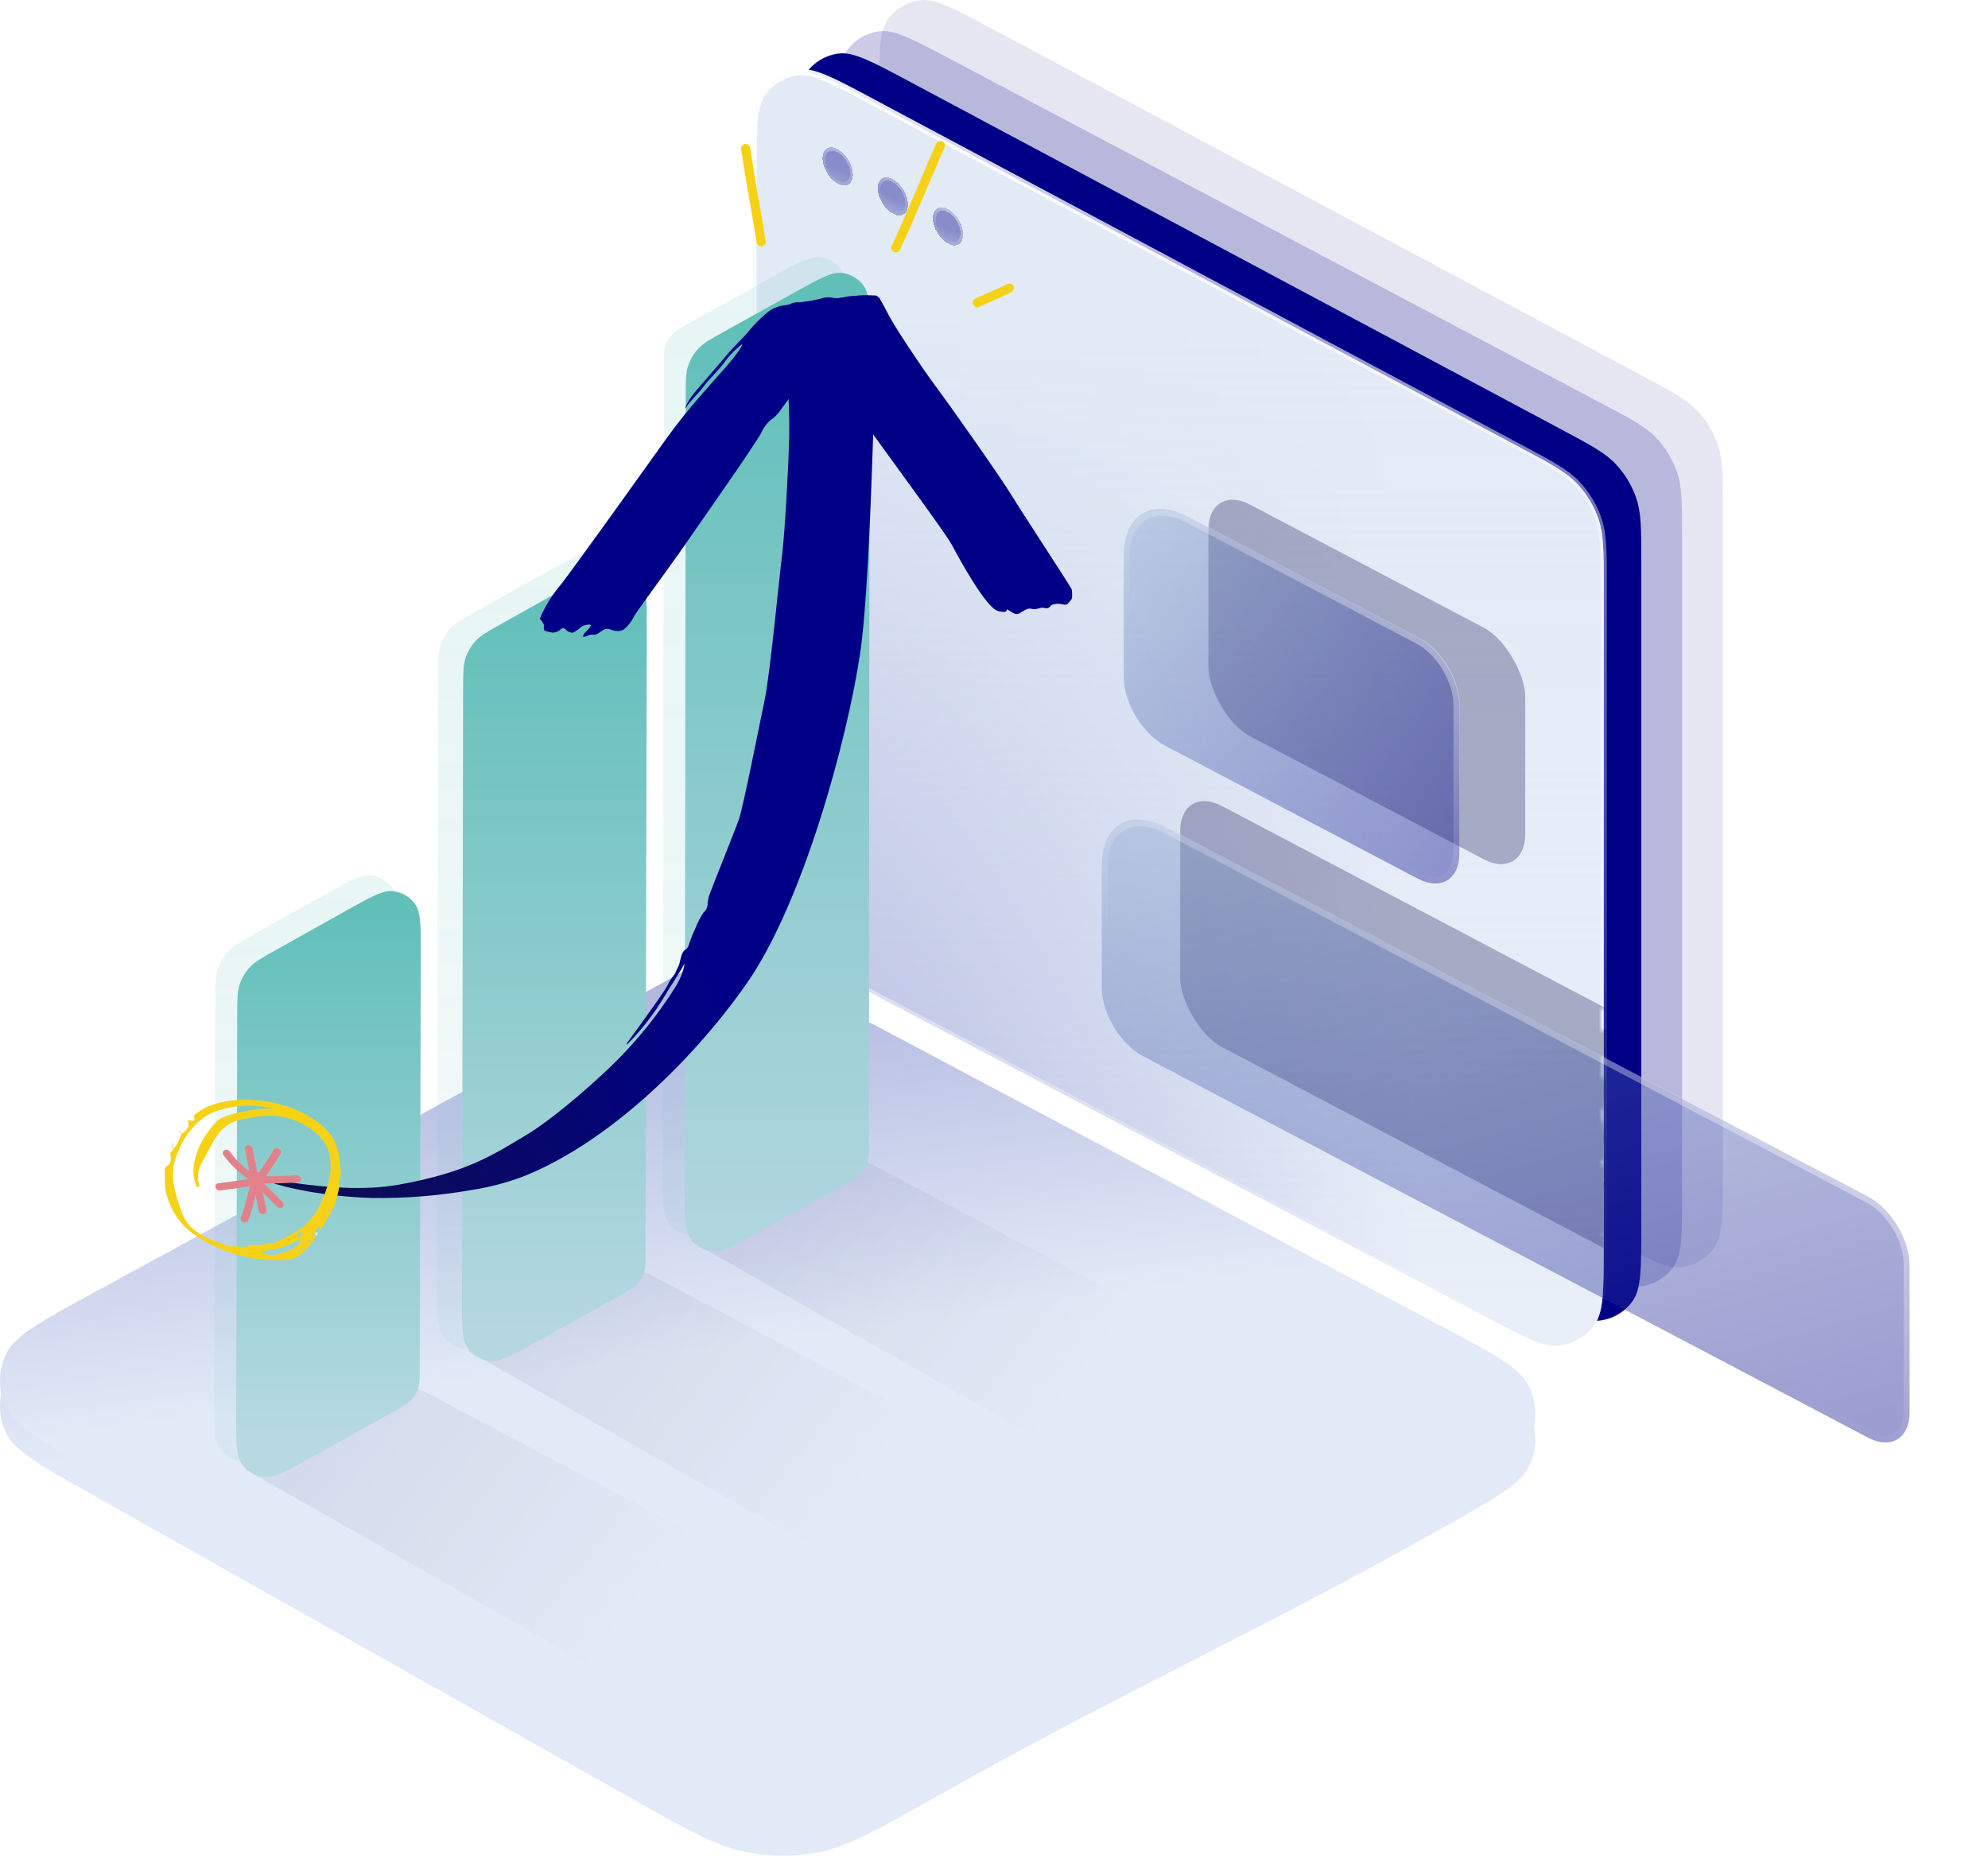
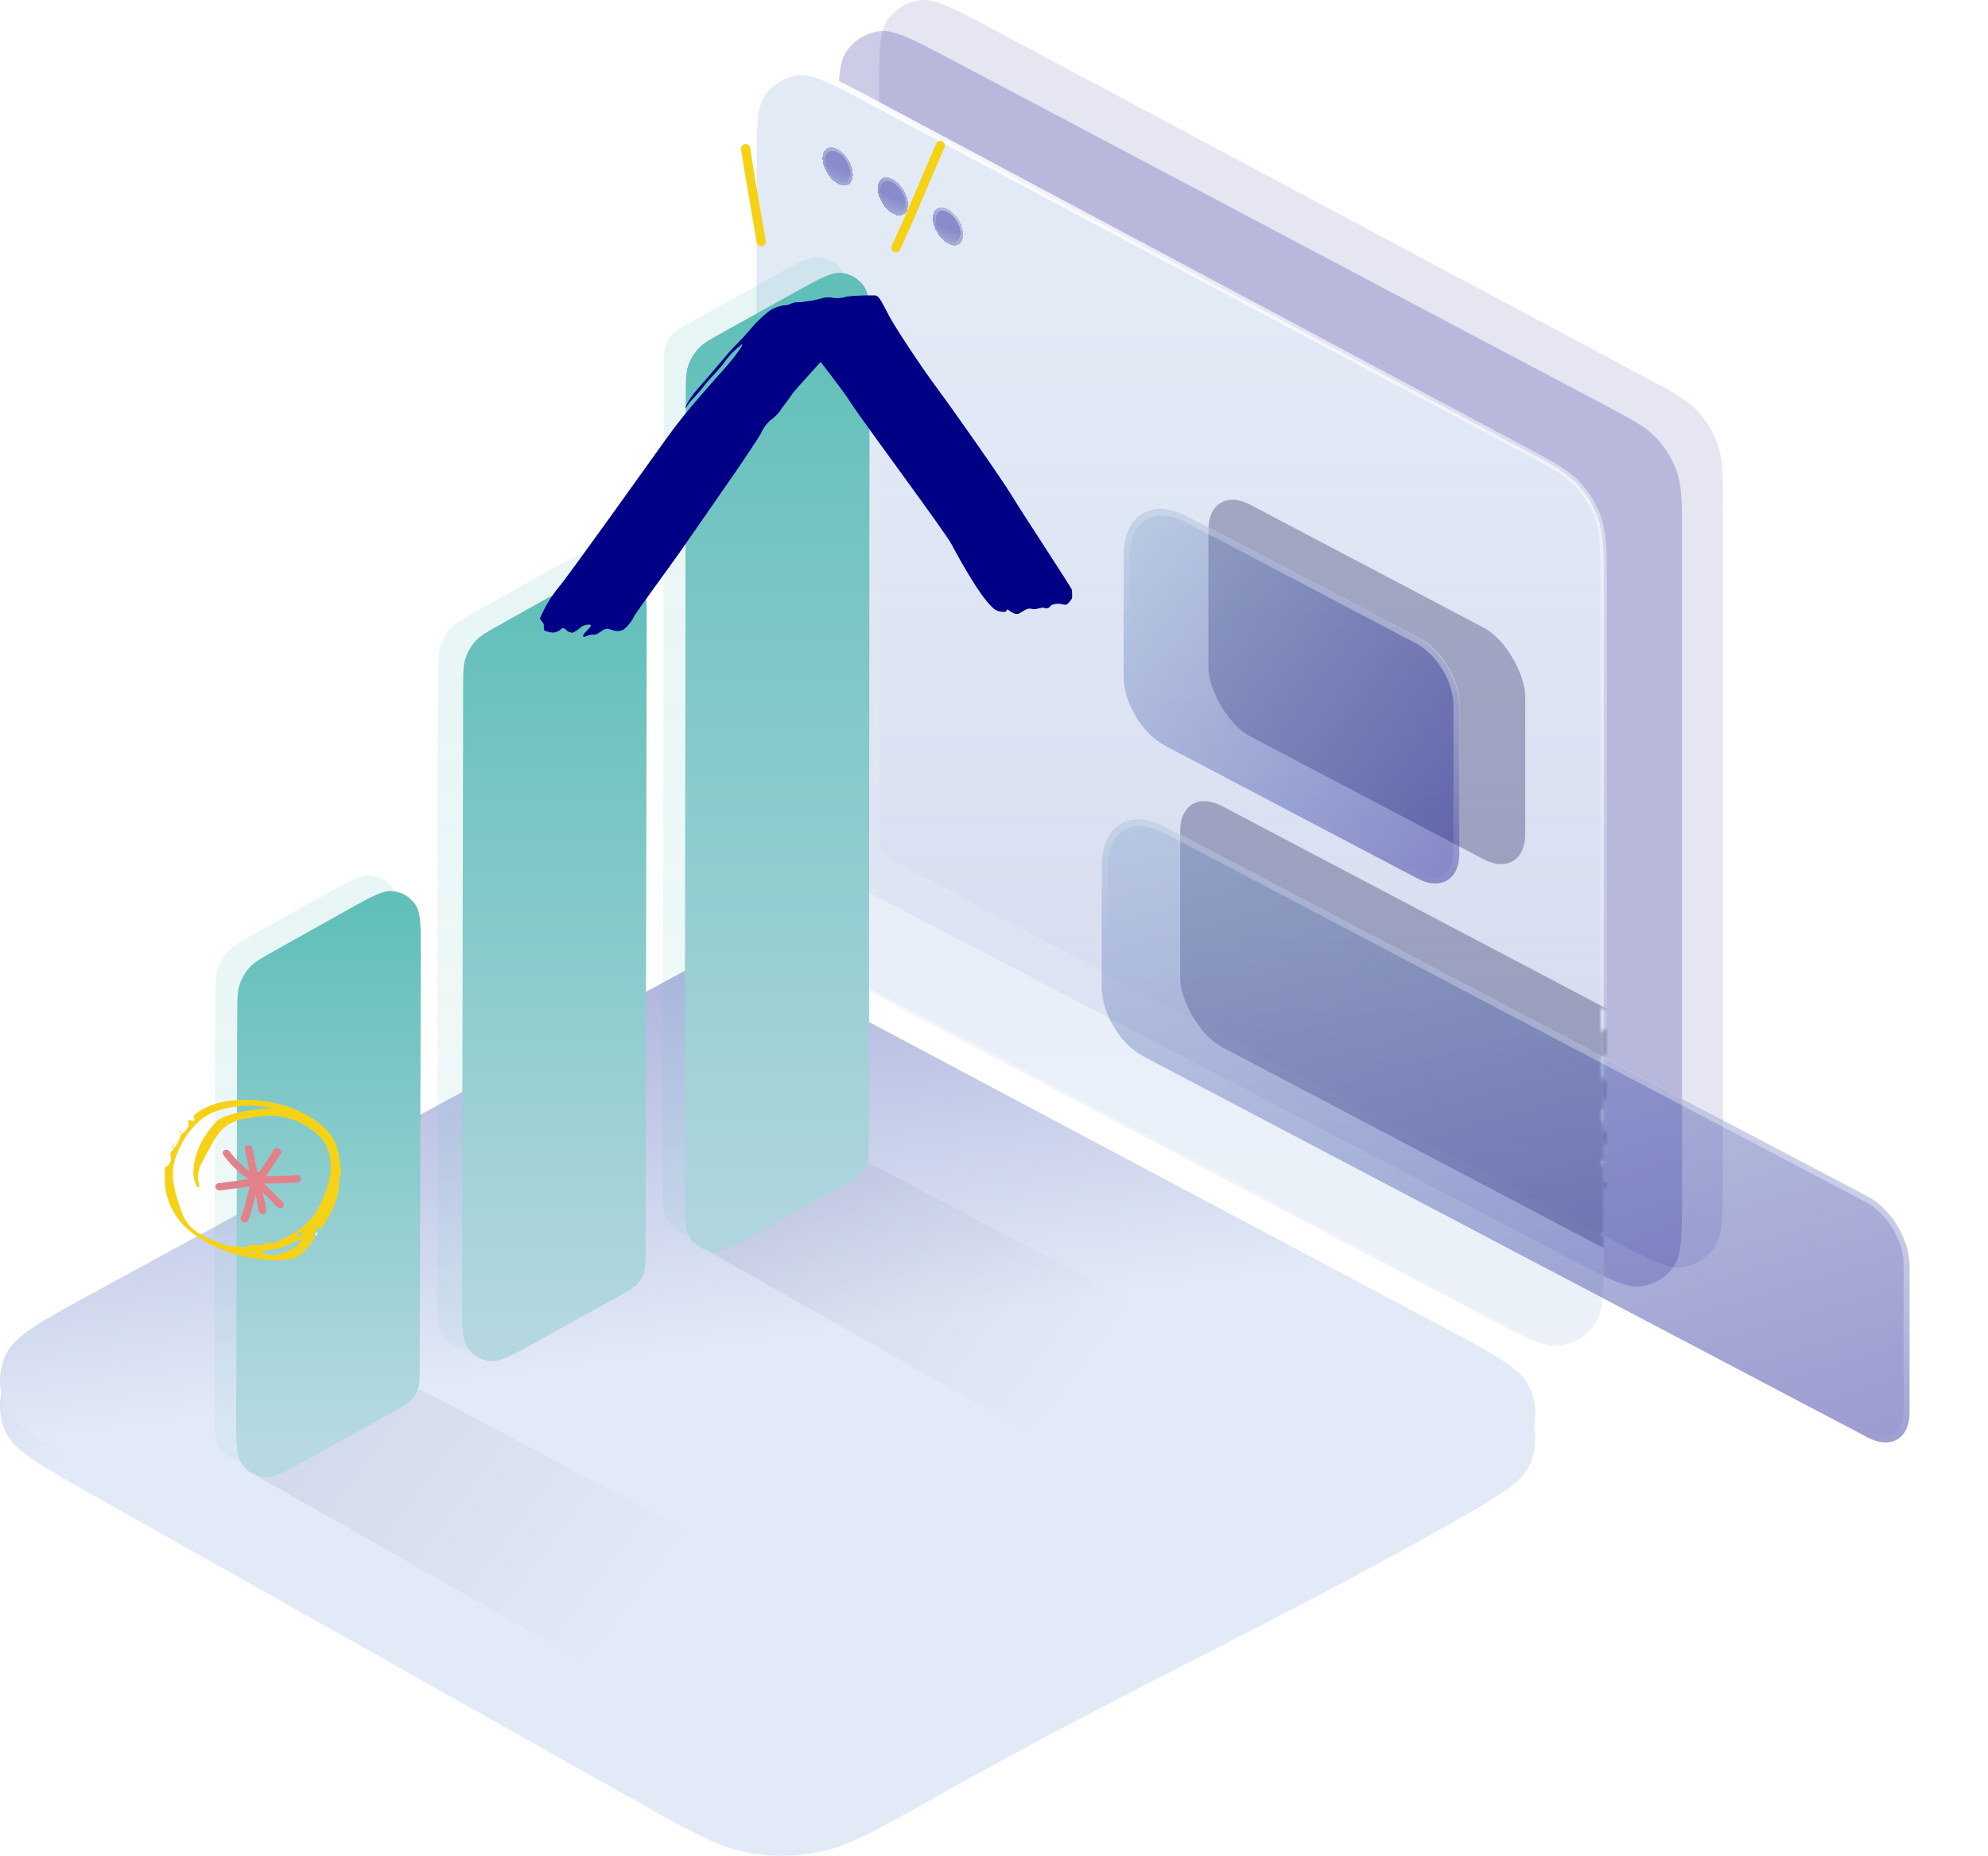
<svg xmlns="http://www.w3.org/2000/svg" fill="none" viewBox="40.78 128.06 633.74 591.61">
  <path opacity="0.1" d="M590 502.208C590 515.342 590 521.909 587.236 525.807C584.823 529.209 581.102 531.454 576.967 532C572.229 532.627 566.421 529.563 554.804 523.436L329.536 404.623C326.433 402.986 324.882 402.168 323.75 400.977C322.75 399.924 321.99 398.665 321.526 397.288C321 395.732 321 393.978 321 390.47V158.013C321 144.816 321 138.217 323.777 134.313C326.201 130.906 329.937 128.665 334.084 128.131C338.836 127.519 344.657 130.626 356.3 136.839L564.6 248.008C573.835 252.937 578.453 255.401 581.82 258.969C584.797 262.125 587.055 265.889 588.438 270.002C590 274.652 590 279.887 590 290.355V502.208Z" fill="#000087" />
  <path opacity="0.2" d="M577 508.383C577 521.467 577 528.008 574.246 531.902C571.842 535.301 568.133 537.547 564.007 538.104C559.281 538.743 553.483 535.713 541.886 529.655L316.591 411.948C313.469 410.316 311.908 409.501 310.769 408.309C309.762 407.254 308.997 405.992 308.529 404.611C308 403.05 308 401.289 308 397.766V167.835C308 154.689 308 148.116 310.767 144.217C313.182 140.813 316.906 138.57 321.043 138.025C325.784 137.401 331.595 140.474 343.217 146.618L551.434 256.694C560.727 261.607 565.374 264.063 568.763 267.635C571.76 270.794 574.034 274.568 575.426 278.695C577 283.36 577 288.616 577 299.129V508.383Z" fill="#000087" />
-   <path d="M564 519.208C564 532.342 564 538.909 561.236 542.807C558.823 546.209 555.102 548.454 550.967 549C546.229 549.627 540.421 546.563 528.804 540.436L303.536 421.623C300.433 419.986 298.882 419.168 297.75 417.977C296.75 416.924 295.99 415.665 295.526 414.288C295 412.732 295 410.978 295 407.47V175.013C295 161.816 295 155.217 297.777 151.313C300.201 147.906 303.937 145.665 308.084 145.131C312.836 144.519 318.657 147.626 330.3 153.839L538.6 265.008C547.835 269.937 552.453 272.401 555.82 275.969C558.797 279.125 561.055 282.889 562.438 287.002C564 291.652 564 296.887 564 307.355V519.208Z" fill="#000087" />
-   <path d="M549.051 550.385C550.588 548.218 551.299 545.387 551.65 541.562C551.999 537.746 551.999 532.784 551.999 526.264V526.208V314.355V314.121C551.999 303.875 552 298.489 550.385 293.684C548.957 289.434 546.623 285.544 543.546 282.283C540.067 278.596 535.316 276.06 526.277 271.236L526.07 271.126L317.77 159.957L317.721 159.931C311.941 156.846 307.543 154.499 303.996 153.004C300.442 151.506 297.598 150.799 294.956 151.139C290.532 151.709 286.547 154.099 283.962 157.733C282.417 159.904 281.703 162.746 281.351 166.587C280.999 170.42 280.999 175.405 280.999 181.957V182.013V414.47L280.999 414.68C280.999 417.988 280.999 419.895 281.577 421.608C282.089 423.123 282.924 424.507 284.025 425.666C285.27 426.977 286.958 427.867 289.883 429.409L290.069 429.507L515.336 548.321L515.387 548.348C521.153 551.389 525.542 553.703 529.08 555.174C532.627 556.649 535.463 557.34 538.097 556.992C542.508 556.408 546.477 554.015 549.051 550.385Z" fill="url(#paint0_linear_3766_43793)" />
  <path d="M549.051 550.385C550.588 548.218 551.299 545.387 551.65 541.562C551.999 537.746 551.999 532.784 551.999 526.264V526.208V314.355V314.121C551.999 303.875 552 298.489 550.385 293.684C548.957 289.434 546.623 285.544 543.546 282.283C540.067 278.596 535.316 276.06 526.277 271.236L526.07 271.126L317.77 159.957L317.721 159.931C311.941 156.846 307.543 154.499 303.996 153.004C300.442 151.506 297.598 150.799 294.956 151.139C290.532 151.709 286.547 154.099 283.962 157.733C282.417 159.904 281.703 162.746 281.351 166.587C280.999 170.42 280.999 175.405 280.999 181.957V182.013V414.47L280.999 414.68C280.999 417.988 280.999 419.895 281.577 421.608C282.089 423.123 282.924 424.507 284.025 425.666C285.27 426.977 286.958 427.867 289.883 429.409L290.069 429.507L515.336 548.321L515.387 548.348C521.153 551.389 525.542 553.703 529.08 555.174C532.627 556.649 535.463 557.34 538.097 556.992C542.508 556.408 546.477 554.015 549.051 550.385Z" fill="url(#paint1_linear_3766_43793)" />
  <path d="M549.051 550.385C550.588 548.218 551.299 545.387 551.65 541.562C551.999 537.746 551.999 532.784 551.999 526.264V526.208V314.355V314.121C551.999 303.875 552 298.489 550.385 293.684C548.957 289.434 546.623 285.544 543.546 282.283C540.067 278.596 535.316 276.06 526.277 271.236L526.07 271.126L317.77 159.957L317.721 159.931C311.941 156.846 307.543 154.499 303.996 153.004C300.442 151.506 297.598 150.799 294.956 151.139C290.532 151.709 286.547 154.099 283.962 157.733C282.417 159.904 281.703 162.746 281.351 166.587C280.999 170.42 280.999 175.405 280.999 181.957V182.013V414.47L280.999 414.68C280.999 417.988 280.999 419.895 281.577 421.608C282.089 423.123 282.924 424.507 284.025 425.666C285.27 426.977 286.958 427.867 289.883 429.409L290.069 429.507L515.336 548.321L515.387 548.348C521.153 551.389 525.542 553.703 529.08 555.174C532.627 556.649 535.463 557.34 538.097 556.992C542.508 556.408 546.477 554.015 549.051 550.385Z" stroke="url(#paint2_linear_3766_43793)" stroke-width="2" stroke-linejoin="round" />
  <mask id="mask0_3766_43793" style="mask-type:alpha" maskUnits="userSpaceOnUse" x="280" y="150" width="273" height="409">
    <path d="M550.999 529.219C550.995 531.422 550.985 533.418 550.951 535.23L551.95 535.249C551.907 537.535 551.826 539.546 551.672 541.321L550.675 541.235C550.469 543.612 550.132 545.539 549.58 547.131L550.525 547.458C550.145 548.552 549.664 549.521 549.051 550.385C548.411 551.288 547.685 552.114 546.887 552.855L546.206 552.122C544.694 553.526 542.908 554.603 540.961 555.286L541.292 556.229C540.264 556.59 539.195 556.847 538.098 556.992C537.048 557.131 535.966 557.104 534.822 556.929L534.973 555.941C533.307 555.686 531.446 555.086 529.246 554.16L528.858 555.081C527.216 554.389 525.399 553.523 523.357 552.495L523.807 551.602C522.188 550.787 520.417 549.865 518.467 548.84L518.002 549.725C517.555 549.49 517.097 549.249 516.631 549.003C516.261 548.808 515.884 548.609 515.502 548.408C515.502 548.408 515.501 548.408 515.501 548.407C515.447 548.379 515.392 548.35 515.337 548.321L511.817 546.464L512.284 545.58L505.244 541.867L504.778 542.751L497.738 539.038L498.204 538.154L491.165 534.441L490.698 535.326L483.659 531.613L484.125 530.728L477.086 527.015L476.619 527.9L469.579 524.187L470.046 523.302L463.006 519.589L462.54 520.474L455.5 516.761L455.967 515.876L448.927 512.163L448.461 513.048L441.421 509.335L441.888 508.451L434.848 504.738L434.381 505.622L427.342 501.909L427.808 501.025L420.769 497.312L420.302 498.196L413.263 494.483L413.729 493.599L406.689 489.886L406.223 490.77L399.183 487.058L399.65 486.173L392.61 482.46L392.144 483.345L385.104 479.632L385.571 478.747L378.531 475.034L378.064 475.919L371.025 472.206L371.491 471.321L364.452 467.608L363.985 468.493L356.946 464.78L357.412 463.895L350.372 460.183L349.906 461.067L342.866 457.354L343.333 456.47L336.293 452.757L335.827 453.641L328.787 449.928L329.254 449.044L322.214 445.331L321.747 446.215L314.708 442.502L315.174 441.618L308.135 437.905L307.668 438.79L300.629 435.077L301.095 434.192L294.056 430.479L293.589 431.364L290.069 429.507L290.066 429.506C289.515 429.215 289.01 428.948 288.546 428.701L289.018 427.819C287.752 427.142 286.81 426.61 286.058 426.084L285.485 426.903C284.931 426.516 284.455 426.119 284.025 425.666C283.751 425.377 283.492 425.073 283.252 424.757L284.047 424.151C283.608 423.575 283.233 422.953 282.928 422.296L282.021 422.717C281.854 422.356 281.706 421.986 281.578 421.608C281.378 421.017 281.249 420.411 281.164 419.74L282.157 419.615C282.042 418.705 282.011 417.623 282.003 416.188L281.003 416.194C281 415.668 281 415.096 281 414.472V414.47V410.596L282 410.596V402.848L281 402.848V395.099L282 395.099V387.35L281 387.35V379.602L282 379.602V371.853L281 371.853V364.105L282 364.105V356.356L281 356.356V348.607L282 348.607V340.859L281 340.859V333.11L282 333.11V325.362L281 325.362V317.613L282 317.613V309.864L281 309.864V302.116L282 302.116V294.367L281 294.367V286.619L282 286.619V278.87L281 278.87V271.121L282 271.121V263.373L281 263.373V255.624L282 255.624V247.876L281 247.876V240.127L282 240.127V232.379L281 232.379V224.63L282 224.63V216.881L281 216.881V209.133L282 209.133V201.384L281 201.384V193.636L282 193.636V185.887L281 185.887V182.013V182.012C281 180.964 281 179.956 281.001 178.987L282.001 178.989C282.005 176.776 282.015 174.772 282.05 172.951L281.05 172.932C281.093 170.637 281.175 168.617 281.329 166.835L282.325 166.921C282.533 164.532 282.871 162.598 283.425 161L282.481 160.672C282.862 159.573 283.346 158.6 283.962 157.733C284.605 156.83 285.335 156.003 286.136 155.261L286.815 155.996C288.333 154.592 290.127 153.516 292.08 152.838L291.752 151.893C292.783 151.535 293.856 151.281 294.956 151.139C296.011 151.003 297.097 151.034 298.247 151.216L298.091 152.203C299.761 152.467 301.628 153.079 303.833 154.021L304.225 153.101C305.871 153.804 307.691 154.683 309.737 155.726L309.283 156.617C310.905 157.443 312.678 158.378 314.632 159.417L315.101 158.534C315.956 158.989 316.846 159.463 317.771 159.957L321.243 161.81L320.772 162.692L327.715 166.398L328.186 165.516L335.129 169.221L334.658 170.103L341.602 173.809L342.073 172.927L349.016 176.633L348.545 177.515L355.488 181.22L355.959 180.338L362.903 184.044L362.432 184.926L369.375 188.632L369.846 187.749L376.789 191.455L376.318 192.337L383.262 196.043L383.733 195.161L390.676 198.866L390.205 199.748L397.148 203.454L397.619 202.572L404.563 206.277L404.092 207.16L411.035 210.865L411.506 209.983L418.449 213.689L417.978 214.571L424.922 218.277L425.393 217.394L432.336 221.1L431.865 221.982L438.808 225.688L439.279 224.806L446.223 228.511L445.752 229.393L452.695 233.099L453.166 232.217L460.109 235.922L459.638 236.805L466.582 240.51L467.053 239.628L473.996 243.334L473.525 244.216L480.468 247.922L480.939 247.039L487.883 250.745L487.412 251.627L494.355 255.333L494.826 254.451L501.769 258.156L501.299 259.038L508.242 262.744L508.713 261.862L515.656 265.567L515.185 266.45L522.129 270.155L522.599 269.273L526.071 271.126C527.717 272.004 529.219 272.806 530.595 273.55L530.119 274.43C533.887 276.468 536.692 278.069 538.929 279.65L539.506 278.833C541.067 279.936 542.375 281.041 543.547 282.283C544.315 283.097 545.037 283.95 545.71 284.838L544.913 285.442C546.219 287.166 547.335 289.027 548.241 290.991L549.149 290.572C549.616 291.584 550.029 292.623 550.385 293.684C550.929 295.302 551.288 296.977 551.526 298.873L550.534 298.997C550.876 301.715 550.967 304.944 550.991 309.228L551.991 309.222C552 310.786 552 312.489 552 314.355V318.429L551 318.429V326.577L552 326.577V334.725L551 334.725V342.873L552 342.873V351.022L551 351.022V359.17L552 359.17V367.318L551 367.318V375.466L552 375.466V383.614L551 383.614V391.763L552 391.763V399.911L551 399.911V408.059L552 408.059V416.207L551 416.207V424.355L552 424.355V432.504L551 432.504V440.652L552 440.652V448.8L551 448.8V456.948L552 456.948V465.096L551 465.096V473.245L552 473.245V481.393L551 481.393V489.541L552 489.541V497.689L551 497.689V505.837L552 505.837V513.986L551 513.986V522.134L552 522.134V526.208V526.752C552 527.602 552 528.425 551.999 529.22L550.999 529.219Z" fill="url(#paint3_linear_3766_43793)" />
    <path d="M550.999 529.219C550.995 531.422 550.985 533.418 550.951 535.23L551.95 535.249C551.907 537.535 551.826 539.546 551.672 541.321L550.675 541.235C550.469 543.612 550.132 545.539 549.58 547.131L550.525 547.458C550.145 548.552 549.664 549.521 549.051 550.385C548.411 551.288 547.685 552.114 546.887 552.855L546.206 552.122C544.694 553.526 542.908 554.603 540.961 555.286L541.292 556.229C540.264 556.59 539.195 556.847 538.098 556.992C537.048 557.131 535.966 557.104 534.822 556.929L534.973 555.941C533.307 555.686 531.446 555.086 529.246 554.16L528.858 555.081C527.216 554.389 525.399 553.523 523.357 552.495L523.807 551.602C522.188 550.787 520.417 549.865 518.467 548.84L518.002 549.725C517.555 549.49 517.097 549.249 516.631 549.003C516.261 548.808 515.884 548.609 515.502 548.408C515.502 548.408 515.501 548.408 515.501 548.407C515.447 548.379 515.392 548.35 515.337 548.321L511.817 546.464L512.284 545.58L505.244 541.867L504.778 542.751L497.738 539.038L498.204 538.154L491.165 534.441L490.698 535.326L483.659 531.613L484.125 530.728L477.086 527.015L476.619 527.9L469.579 524.187L470.046 523.302L463.006 519.589L462.54 520.474L455.5 516.761L455.967 515.876L448.927 512.163L448.461 513.048L441.421 509.335L441.888 508.451L434.848 504.738L434.381 505.622L427.342 501.909L427.808 501.025L420.769 497.312L420.302 498.196L413.263 494.483L413.729 493.599L406.689 489.886L406.223 490.77L399.183 487.058L399.65 486.173L392.61 482.46L392.144 483.345L385.104 479.632L385.571 478.747L378.531 475.034L378.064 475.919L371.025 472.206L371.491 471.321L364.452 467.608L363.985 468.493L356.946 464.78L357.412 463.895L350.372 460.183L349.906 461.067L342.866 457.354L343.333 456.47L336.293 452.757L335.827 453.641L328.787 449.928L329.254 449.044L322.214 445.331L321.747 446.215L314.708 442.502L315.174 441.618L308.135 437.905L307.668 438.79L300.629 435.077L301.095 434.192L294.056 430.479L293.589 431.364L290.069 429.507L290.066 429.506C289.515 429.215 289.01 428.948 288.546 428.701L289.018 427.819C287.752 427.142 286.81 426.61 286.058 426.084L285.485 426.903C284.931 426.516 284.455 426.119 284.025 425.666C283.751 425.377 283.492 425.073 283.252 424.757L284.047 424.151C283.608 423.575 283.233 422.953 282.928 422.296L282.021 422.717C281.854 422.356 281.706 421.986 281.578 421.608C281.378 421.017 281.249 420.411 281.164 419.74L282.157 419.615C282.042 418.705 282.011 417.623 282.003 416.188L281.003 416.194C281 415.668 281 415.096 281 414.472V414.47V410.596L282 410.596V402.848L281 402.848V395.099L282 395.099V387.35L281 387.35V379.602L282 379.602V371.853L281 371.853V364.105L282 364.105V356.356L281 356.356V348.607L282 348.607V340.859L281 340.859V333.11L282 333.11V325.362L281 325.362V317.613L282 317.613V309.864L281 309.864V302.116L282 302.116V294.367L281 294.367V286.619L282 286.619V278.87L281 278.87V271.121L282 271.121V263.373L281 263.373V255.624L282 255.624V247.876L281 247.876V240.127L282 240.127V232.379L281 232.379V224.63L282 224.63V216.881L281 216.881V209.133L282 209.133V201.384L281 201.384V193.636L282 193.636V185.887L281 185.887V182.013V182.012C281 180.964 281 179.956 281.001 178.987L282.001 178.989C282.005 176.776 282.015 174.772 282.05 172.951L281.05 172.932C281.093 170.637 281.175 168.617 281.329 166.835L282.325 166.921C282.533 164.532 282.871 162.598 283.425 161L282.481 160.672C282.862 159.573 283.346 158.6 283.962 157.733C284.605 156.83 285.335 156.003 286.136 155.261L286.815 155.996C288.333 154.592 290.127 153.516 292.08 152.838L291.752 151.893C292.783 151.535 293.856 151.281 294.956 151.139C296.011 151.003 297.097 151.034 298.247 151.216L298.091 152.203C299.761 152.467 301.628 153.079 303.833 154.021L304.225 153.101C305.871 153.804 307.691 154.683 309.737 155.726L309.283 156.617C310.905 157.443 312.678 158.378 314.632 159.417L315.101 158.534C315.956 158.989 316.846 159.463 317.771 159.957L321.243 161.81L320.772 162.692L327.715 166.398L328.186 165.516L335.129 169.221L334.658 170.103L341.602 173.809L342.073 172.927L349.016 176.633L348.545 177.515L355.488 181.22L355.959 180.338L362.903 184.044L362.432 184.926L369.375 188.632L369.846 187.749L376.789 191.455L376.318 192.337L383.262 196.043L383.733 195.161L390.676 198.866L390.205 199.748L397.148 203.454L397.619 202.572L404.563 206.277L404.092 207.16L411.035 210.865L411.506 209.983L418.449 213.689L417.978 214.571L424.922 218.277L425.393 217.394L432.336 221.1L431.865 221.982L438.808 225.688L439.279 224.806L446.223 228.511L445.752 229.393L452.695 233.099L453.166 232.217L460.109 235.922L459.638 236.805L466.582 240.51L467.053 239.628L473.996 243.334L473.525 244.216L480.468 247.922L480.939 247.039L487.883 250.745L487.412 251.627L494.355 255.333L494.826 254.451L501.769 258.156L501.299 259.038L508.242 262.744L508.713 261.862L515.656 265.567L515.185 266.45L522.129 270.155L522.599 269.273L526.071 271.126C527.717 272.004 529.219 272.806 530.595 273.55L530.119 274.43C533.887 276.468 536.692 278.069 538.929 279.65L539.506 278.833C541.067 279.936 542.375 281.041 543.547 282.283C544.315 283.097 545.037 283.95 545.71 284.838L544.913 285.442C546.219 287.166 547.335 289.027 548.241 290.991L549.149 290.572C549.616 291.584 550.029 292.623 550.385 293.684C550.929 295.302 551.288 296.977 551.526 298.873L550.534 298.997C550.876 301.715 550.967 304.944 550.991 309.228L551.991 309.222C552 310.786 552 312.489 552 314.355V318.429L551 318.429V326.577L552 326.577V334.725L551 334.725V342.873L552 342.873V351.022L551 351.022V359.17L552 359.17V367.318L551 367.318V375.466L552 375.466V383.614L551 383.614V391.763L552 391.763V399.911L551 399.911V408.059L552 408.059V416.207L551 416.207V424.355L552 424.355V432.504L551 432.504V440.652L552 440.652V448.8L551 448.8V456.948L552 456.948V465.096L551 465.096V473.245L552 473.245V481.393L551 481.393V489.541L552 489.541V497.689L551 497.689V505.837L552 505.837V513.986L551 513.986V522.134L552 522.134V526.208V526.752C552 527.602 552 528.425 551.999 529.22L550.999 529.219Z" fill="url(#paint4_linear_3766_43793)" />
    <path d="M550.999 529.219C550.995 531.422 550.985 533.418 550.951 535.23L551.95 535.249C551.907 537.535 551.826 539.546 551.672 541.321L550.675 541.235C550.469 543.612 550.132 545.539 549.58 547.131L550.525 547.458C550.145 548.552 549.664 549.521 549.051 550.385C548.411 551.288 547.685 552.114 546.887 552.855L546.206 552.122C544.694 553.526 542.908 554.603 540.961 555.286L541.292 556.229C540.264 556.59 539.195 556.847 538.098 556.992C537.048 557.131 535.966 557.104 534.822 556.929L534.973 555.941C533.307 555.686 531.446 555.086 529.246 554.16L528.858 555.081C527.216 554.389 525.399 553.523 523.357 552.495L523.807 551.602C522.188 550.787 520.417 549.865 518.467 548.84L518.002 549.725C517.555 549.49 517.097 549.249 516.631 549.003C516.261 548.808 515.884 548.609 515.502 548.408C515.502 548.408 515.501 548.408 515.501 548.407C515.447 548.379 515.392 548.35 515.337 548.321L511.817 546.464L512.284 545.58L505.244 541.867L504.778 542.751L497.738 539.038L498.204 538.154L491.165 534.441L490.698 535.326L483.659 531.613L484.125 530.728L477.086 527.015L476.619 527.9L469.579 524.187L470.046 523.302L463.006 519.589L462.54 520.474L455.5 516.761L455.967 515.876L448.927 512.163L448.461 513.048L441.421 509.335L441.888 508.451L434.848 504.738L434.381 505.622L427.342 501.909L427.808 501.025L420.769 497.312L420.302 498.196L413.263 494.483L413.729 493.599L406.689 489.886L406.223 490.77L399.183 487.058L399.65 486.173L392.61 482.46L392.144 483.345L385.104 479.632L385.571 478.747L378.531 475.034L378.064 475.919L371.025 472.206L371.491 471.321L364.452 467.608L363.985 468.493L356.946 464.78L357.412 463.895L350.372 460.183L349.906 461.067L342.866 457.354L343.333 456.47L336.293 452.757L335.827 453.641L328.787 449.928L329.254 449.044L322.214 445.331L321.747 446.215L314.708 442.502L315.174 441.618L308.135 437.905L307.668 438.79L300.629 435.077L301.095 434.192L294.056 430.479L293.589 431.364L290.069 429.507L290.066 429.506C289.515 429.215 289.01 428.948 288.546 428.701L289.018 427.819C287.752 427.142 286.81 426.61 286.058 426.084L285.485 426.903C284.931 426.516 284.455 426.119 284.025 425.666C283.751 425.377 283.492 425.073 283.252 424.757L284.047 424.151C283.608 423.575 283.233 422.953 282.928 422.296L282.021 422.717C281.854 422.356 281.706 421.986 281.578 421.608C281.378 421.017 281.249 420.411 281.164 419.74L282.157 419.615C282.042 418.705 282.011 417.623 282.003 416.188L281.003 416.194C281 415.668 281 415.096 281 414.472V414.47V410.596L282 410.596V402.848L281 402.848V395.099L282 395.099V387.35L281 387.35V379.602L282 379.602V371.853L281 371.853V364.105L282 364.105V356.356L281 356.356V348.607L282 348.607V340.859L281 340.859V333.11L282 333.11V325.362L281 325.362V317.613L282 317.613V309.864L281 309.864V302.116L282 302.116V294.367L281 294.367V286.619L282 286.619V278.87L281 278.87V271.121L282 271.121V263.373L281 263.373V255.624L282 255.624V247.876L281 247.876V240.127L282 240.127V232.379L281 232.379V224.63L282 224.63V216.881L281 216.881V209.133L282 209.133V201.384L281 201.384V193.636L282 193.636V185.887L281 185.887V182.013V182.012C281 180.964 281 179.956 281.001 178.987L282.001 178.989C282.005 176.776 282.015 174.772 282.05 172.951L281.05 172.932C281.093 170.637 281.175 168.617 281.329 166.835L282.325 166.921C282.533 164.532 282.871 162.598 283.425 161L282.481 160.672C282.862 159.573 283.346 158.6 283.962 157.733C284.605 156.83 285.335 156.003 286.136 155.261L286.815 155.996C288.333 154.592 290.127 153.516 292.08 152.838L291.752 151.893C292.783 151.535 293.856 151.281 294.956 151.139C296.011 151.003 297.097 151.034 298.247 151.216L298.091 152.203C299.761 152.467 301.628 153.079 303.833 154.021L304.225 153.101C305.871 153.804 307.691 154.683 309.737 155.726L309.283 156.617C310.905 157.443 312.678 158.378 314.632 159.417L315.101 158.534C315.956 158.989 316.846 159.463 317.771 159.957L321.243 161.81L320.772 162.692L327.715 166.398L328.186 165.516L335.129 169.221L334.658 170.103L341.602 173.809L342.073 172.927L349.016 176.633L348.545 177.515L355.488 181.22L355.959 180.338L362.903 184.044L362.432 184.926L369.375 188.632L369.846 187.749L376.789 191.455L376.318 192.337L383.262 196.043L383.733 195.161L390.676 198.866L390.205 199.748L397.148 203.454L397.619 202.572L404.563 206.277L404.092 207.16L411.035 210.865L411.506 209.983L418.449 213.689L417.978 214.571L424.922 218.277L425.393 217.394L432.336 221.1L431.865 221.982L438.808 225.688L439.279 224.806L446.223 228.511L445.752 229.393L452.695 233.099L453.166 232.217L460.109 235.922L459.638 236.805L466.582 240.51L467.053 239.628L473.996 243.334L473.525 244.216L480.468 247.922L480.939 247.039L487.883 250.745L487.412 251.627L494.355 255.333L494.826 254.451L501.769 258.156L501.299 259.038L508.242 262.744L508.713 261.862L515.656 265.567L515.185 266.45L522.129 270.155L522.599 269.273L526.071 271.126C527.717 272.004 529.219 272.806 530.595 273.55L530.119 274.43C533.887 276.468 536.692 278.069 538.929 279.65L539.506 278.833C541.067 279.936 542.375 281.041 543.547 282.283C544.315 283.097 545.037 283.95 545.71 284.838L544.913 285.442C546.219 287.166 547.335 289.027 548.241 290.991L549.149 290.572C549.616 291.584 550.029 292.623 550.385 293.684C550.929 295.302 551.288 296.977 551.526 298.873L550.534 298.997C550.876 301.715 550.967 304.944 550.991 309.228L551.991 309.222C552 310.786 552 312.489 552 314.355V318.429L551 318.429V326.577L552 326.577V334.725L551 334.725V342.873L552 342.873V351.022L551 351.022V359.17L552 359.17V367.318L551 367.318V375.466L552 375.466V383.614L551 383.614V391.763L552 391.763V399.911L551 399.911V408.059L552 408.059V416.207L551 416.207V424.355L552 424.355V432.504L551 432.504V440.652L552 440.652V448.8L551 448.8V456.948L552 456.948V465.096L551 465.096V473.245L552 473.245V481.393L551 481.393V489.541L552 489.541V497.689L551 497.689V505.837L552 505.837V513.986L551 513.986V522.134L552 522.134V526.208V526.752C552 527.602 552 528.425 551.999 529.22L550.999 529.219Z" stroke="url(#paint5_linear_3766_43793)" stroke-width="2" stroke-linejoin="round" stroke-dasharray="8 8" />
  </mask>
  <g mask="url(#mask0_3766_43793)">
    <g opacity="0.3" filter="url(#filter0_f_3766_43793)">
      <rect width="290.985" height="76.833" rx="15" transform="matrix(0.885 0.466 0 1 417 378)" fill="#0F0F4D" />
    </g>
  </g>
  <g filter="url(#filter1_bi_3766_43793)">
    <path d="M390 402C390 389.297 399.113 383.795 410.355 389.709L634.243 507.502C641.574 511.36 647.518 521.202 647.518 529.487V576.32C647.518 584.604 641.574 588.193 634.243 584.335L403.275 462.817C395.943 458.96 390 449.117 390 440.833V402Z" fill="url(#paint6_linear_3766_43793)" fill-opacity="0.4" />
    <path d="M390.885 402.466C390.885 390.315 399.602 385.052 410.355 390.709L634.243 508.502C641.086 512.103 646.633 521.289 646.633 529.021V575.854C646.633 583.586 641.086 586.936 634.243 583.335L403.275 461.817C396.432 458.217 390.885 449.031 390.885 441.299V402.466Z" stroke="url(#paint7_linear_3766_43793)" stroke-width="2" stroke-linejoin="round" />
  </g>
  <g opacity="0.3" filter="url(#filter2_f_3766_43793)">
    <rect width="114.126" height="73.832" rx="15" transform="matrix(0.885 0.466 0 1 426 281.941)" fill="#0F0F4D" />
  </g>
  <g filter="url(#filter3_bi_3766_43793)">
    <path d="M397 303C397 290.297 406.113 284.794 417.355 290.709L490.725 329.311C498.057 333.168 504 343.011 504 351.295V398.128C504 406.412 498.057 410.001 490.725 406.144L410.275 363.817C402.943 359.959 397 350.117 397 341.833V303Z" fill="url(#paint8_linear_3766_43793)" fill-opacity="0.4" />
    <path d="M397.885 303.465C397.885 291.315 406.602 286.051 417.355 291.709L490.725 330.311C497.568 333.911 503.115 343.097 503.115 350.829V397.662C503.115 405.394 497.568 408.744 490.725 405.144L410.275 362.817C403.432 359.217 397.885 350.03 397.885 342.298V303.465Z" stroke="url(#paint9_linear_3766_43793)" stroke-width="2" stroke-linejoin="round" />
  </g>
  <g filter="url(#filter4_d_3766_43793)">
    <path d="M501.674 559.558C517.544 567.99 525.479 572.206 528.315 578.214C530.732 583.334 530.816 589.616 528.537 594.8C525.864 600.881 518.242 605.196 503 613.826C446.409 645.868 397.138 668.151 340.685 700.008C321.275 710.962 311.57 716.438 302.452 718.341C294.009 720.103 286.427 720.106 277.983 718.351C268.864 716.455 259.836 711.37 241.78 701.2L69.837 604.353C53.409 595.1 45.196 590.473 42.505 584.429C40.159 579.16 40.202 573.135 42.623 567.9C45.4 561.895 53.678 557.386 70.236 548.368L257.774 446.233C263.3 443.224 266.063 441.719 268.985 441.119C271.572 440.588 274.238 440.574 276.83 441.078C279.758 441.648 282.537 443.125 288.094 446.077L501.674 559.558Z" fill="url(#paint10_linear_3766_43793)" />
  </g>
  <g filter="url(#filter5_dd_3766_43793)">
    <path d="M501.673 551.558C517.544 559.99 525.479 564.206 528.314 570.214C530.731 575.334 530.815 581.616 528.537 586.8C525.863 592.881 518.242 597.196 503 605.826C446.408 637.868 397.137 660.151 340.684 692.008C321.274 702.962 311.569 708.438 302.451 710.341C294.009 712.103 286.426 712.106 277.982 710.351C268.863 708.455 259.835 703.37 241.779 693.2L69.836 596.353C53.409 587.1 45.195 582.473 42.504 576.429C40.158 571.16 40.201 565.135 42.622 559.9C45.399 553.895 53.678 549.386 70.236 540.368L257.773 438.233C263.299 435.224 266.062 433.719 268.984 433.119C271.571 432.588 274.238 432.574 276.83 433.078C279.758 433.648 282.536 435.125 288.093 438.077L501.673 551.558Z" fill="url(#paint11_linear_3766_43793)" />
  </g>
  <path opacity="0.15" d="M252.388 244.893C252.393 241.529 252.395 239.847 252.884 238.345C253.336 236.959 254.085 235.688 255.079 234.622C256.156 233.466 257.626 232.649 260.567 231.016L287.358 216.133C295.051 211.86 298.898 209.723 302.046 210.058C304.914 210.364 307.511 211.893 309.169 214.253C310.989 216.843 310.986 221.244 310.979 230.045L310.784 487.086C310.781 490.458 310.78 492.143 310.29 493.648C309.838 495.037 309.087 496.31 308.091 497.377C307.011 498.534 305.536 499.351 302.587 500.984L275.64 515.908C267.946 520.169 264.099 522.299 260.952 521.96C258.085 521.652 255.491 520.121 253.835 517.76C252.018 515.169 252.024 510.771 252.036 501.977L252.388 244.893Z" fill="url(#paint12_linear_3766_43793)" />
  <path opacity="0.5" d="M448.039 567.605C453.201 570.336 455.781 571.701 457.573 573.705C459.225 575.552 460.393 577.779 460.973 580.188C461.603 582.802 461.259 585.701 460.571 591.5L458.323 610.424C457.39 618.285 456.923 622.216 455 624.504C453.244 626.592 450.711 627.872 447.988 628.048C445.005 628.24 441.563 626.284 434.68 622.374L260.999 523.702L306.644 500.449C309.308 499.092 310.641 498.413 312.038 498.147C313.327 497.9 314.653 497.911 315.939 498.177C317.332 498.465 318.653 499.164 321.296 500.562L448.039 567.605Z" fill="url(#paint13_linear_3766_43793)" />
  <path d="M259.382 254.564C259.389 249.518 259.392 246.995 260.126 244.741C260.803 242.662 261.926 240.756 263.417 239.157C265.033 237.423 267.239 236.198 271.65 233.748L294.358 221.133C302.051 216.86 305.898 214.723 309.046 215.058C311.914 215.364 314.511 216.893 316.169 219.253C317.989 221.843 317.986 226.244 317.979 235.045L317.784 492.086C317.781 495.458 317.78 497.143 317.29 498.648C316.838 500.037 316.087 501.31 315.091 502.377C314.011 503.534 312.536 504.351 309.587 505.984L282.64 520.908C274.946 525.169 271.099 527.299 267.952 526.96C265.085 526.652 262.491 525.121 260.835 522.76C259.018 520.169 259.024 515.771 259.036 506.977L259.382 254.564Z" fill="url(#paint14_linear_3766_43793)" />
-   <path opacity="0.5" d="M377.039 602.605C382.201 605.336 384.781 606.701 386.573 608.705C388.225 610.552 389.393 612.779 389.973 615.188C390.603 617.802 390.259 620.701 389.571 626.5L387.323 645.424C386.39 653.285 385.923 657.216 384 659.504C382.244 661.592 379.711 662.872 376.988 663.048C374.005 663.24 370.563 661.284 363.68 657.374L189.999 558.702L235.644 535.449C238.308 534.092 239.641 533.413 241.038 533.147C242.327 532.9 243.653 532.911 244.939 533.177C246.332 533.465 247.653 534.164 250.296 535.562L377.039 602.605Z" fill="url(#paint15_linear_3766_43793)" />
  <path opacity="0.15" d="M180.416 343.701C180.426 338.673 180.43 336.159 181.161 333.912C181.835 331.839 182.952 329.938 184.436 328.341C186.043 326.61 188.238 325.383 192.627 322.929L215.288 310.258C222.999 305.946 226.855 303.79 230.01 304.121C232.884 304.423 235.488 305.953 237.149 308.318C238.973 310.913 238.964 315.331 238.948 324.166L238.572 523.176C238.566 526.54 238.563 528.222 238.073 529.725C237.62 531.111 236.871 532.381 235.876 533.447C234.798 534.602 233.327 535.418 230.385 537.05L203.663 551.873C195.963 556.145 192.113 558.28 188.964 557.942C186.095 557.635 183.499 556.103 181.843 553.74C180.025 551.147 180.033 546.745 180.05 537.939L180.416 343.701Z" fill="url(#paint16_linear_3766_43793)" />
  <path d="M188.416 347.701C188.426 342.673 188.43 340.159 189.161 337.912C189.835 335.839 190.952 333.938 192.436 332.341C194.043 330.61 196.238 329.383 200.627 326.929L223.288 314.258C230.999 309.946 234.855 307.79 238.01 308.121C240.884 308.423 243.488 309.953 245.149 312.318C246.973 314.913 246.964 319.331 246.948 328.166L246.572 527.176C246.566 530.54 246.563 532.222 246.073 533.725C245.62 535.111 244.871 536.381 243.876 537.447C242.798 538.602 241.327 539.418 238.385 541.05L211.663 555.873C203.963 560.145 200.113 562.28 196.964 561.942C194.095 561.635 191.499 560.103 189.843 557.74C188.025 555.147 188.033 550.745 188.05 541.939L188.416 347.701Z" fill="url(#paint17_linear_3766_43793)" />
  <path opacity="0.15" d="M109.407 446.721C109.42 441.7 109.427 439.19 110.157 436.946C110.831 434.876 111.948 432.977 113.429 431.382C115.034 429.653 117.225 428.427 121.606 425.974L144.26 413.291C151.979 408.969 155.839 406.808 158.996 407.139C161.872 407.44 164.477 408.972 166.139 411.339C167.963 413.937 167.951 418.36 167.928 427.206L167.579 559.114C167.571 562.472 167.566 564.151 167.077 565.65C166.625 567.034 165.877 568.302 164.885 569.366C163.809 570.52 162.342 571.336 159.407 572.968L132.699 587.821C124.989 592.108 121.134 594.252 117.983 593.915C115.111 593.609 112.512 592.075 110.855 589.71C109.036 587.115 109.048 582.704 109.071 573.883L109.407 446.721Z" fill="url(#paint18_linear_3766_43793)" />
  <path opacity="0.5" d="M306.039 640.403C311.201 643.134 313.781 644.499 315.573 646.503C317.225 648.35 318.393 650.577 318.973 652.986C319.603 655.6 319.259 658.499 318.571 664.298L316.323 683.222C315.39 691.083 314.923 695.014 313 697.302C311.244 699.39 308.711 700.67 305.988 700.846C303.005 701.038 299.563 699.082 292.68 695.172L118.999 596.5L164.644 573.247C167.308 571.89 168.641 571.211 170.038 570.945C171.327 570.698 172.653 570.708 173.939 570.975C175.332 571.263 176.653 571.962 179.296 573.36L306.039 640.403Z" fill="url(#paint19_linear_3766_43793)" />
  <path d="M116.407 451.721C116.42 446.7 116.427 444.19 117.157 441.946C117.831 439.876 118.948 437.977 120.429 436.382C122.034 434.653 124.225 433.427 128.606 430.974L151.26 418.291C158.979 413.969 162.839 411.808 165.996 412.139C168.872 412.44 171.477 413.972 173.139 416.339C174.963 418.937 174.951 423.36 174.928 432.206L174.579 564.114C174.571 567.472 174.566 569.151 174.077 570.65C173.625 572.034 172.877 573.302 171.885 574.366C170.809 575.52 169.342 576.336 166.407 577.968L139.699 592.821C131.989 597.108 128.134 599.252 124.983 598.915C122.111 598.609 119.512 597.075 117.855 594.71C116.036 592.115 116.048 587.704 116.071 578.883L116.407 451.721Z" fill="url(#paint20_linear_3766_43793)" />
  <path d="M289.385 227.063C289.385 227.063 307.639 249.629 311.616 255.893C315.593 262.158 341.803 297.227 344.147 301.626C346.491 306.026 355.091 321.875 358.963 322.851C362.835 323.828 361.136 321.888 362.064 322.419C362.992 322.951 364.418 324.301 365.725 323.598C367.032 322.895 368.342 321.697 369.699 322.163C371.056 322.628 372.634 321.457 373.726 321.87C374.118 322.008 374.535 322.013 374.901 321.883C375.267 321.753 375.555 321.498 375.712 321.165C376.012 320.701 377.581 320.521 378.233 320.515C378.885 320.509 380.403 321.103 380.998 320.671C381.573 320.126 382.078 319.52 382.505 318.863C382.596 317.928 382.578 316.975 382.451 316.023C382.235 315.22 366.388 291.151 363.26 285.968C360.132 280.784 344.701 258.801 339.381 251.642C334.06 244.483 326.25 232.564 324.207 228.758C322.163 224.952 321.19 222.534 319.92 222.251C317.13 222.167 314.357 222.259 311.618 222.524C310.227 222.575 310.775 222.645 309.366 222.954C308.471 223.128 307.536 223.159 306.599 223.045C305.472 222.769 304.317 222.761 303.245 223.022C301.261 223.629 299.209 224.074 297.111 224.353C294.847 224.546 294.465 224.11 292.491 225.052C291.358 225.593 290.315 226.268 289.385 227.063Z" fill="#000087" />
  <path d="M212.869 325.275C214.428 321.57 216.516 318.117 219.082 315.003C221.155 312.758 247.533 275.802 253.63 267.287C259.727 258.773 268.376 249.364 271.956 245.311C275.536 241.258 278.017 237.561 277.29 237.843C275.109 239.485 273.213 241.425 271.657 243.609C269.834 246.139 266.9 248.763 265.064 251.278C263.227 253.794 260.74 255.872 259.689 257.645C258.637 259.417 259.522 256.092 263.251 251.931C266.98 247.77 271.351 242.453 273.142 240.414C274.933 238.374 277.286 236.198 279.419 233.688C281.172 231.506 283.157 229.504 285.349 227.706C286.772 226.52 288.542 225.735 290.484 225.427C292.425 225.198 292.688 225.499 294.247 224.834C295.942 224.426 297.679 224.134 299.445 223.962C301.284 223.488 303.197 223.221 305.147 223.165C306.547 223.195 307.939 223.152 309.318 223.038C310 223.011 311.971 222.538 313.095 222.46C314.219 222.382 317.104 222.426 318.495 222.375C319.886 222.324 321.655 223.204 321.162 223.808C320.669 224.413 316.159 228.404 314.221 230.525C312.282 232.647 294.092 252.36 293.327 253.654C292.562 254.948 290.145 257.884 289.367 259.163C288.454 260.334 287.362 261.368 286.121 262.236C284.95 263.369 284.019 264.703 283.369 266.179C282.589 267.706 277.288 275.518 275.83 277.66C274.372 279.802 260.401 299.944 257.338 304.31C254.276 308.676 244.398 322.127 243.006 324.344C242.247 326.016 241.114 327.492 239.676 328.683C238.842 329.2 237.787 329.364 236.743 329.14C235.65 328.975 234.605 328.061 233.314 328.753C232.022 329.446 231.125 330.589 229.751 330.382C228.377 330.174 226.472 331.805 226.687 330.689C226.902 329.573 230.069 327.493 228.844 327.178C228.19 327.145 227.55 327.241 226.965 327.458C226.38 327.675 225.863 328.01 225.447 328.44C224.806 328.982 224.081 329.435 223.291 329.785C223.291 329.785 221.917 329.577 221.535 329.141C221.153 328.705 220.495 327.953 219.766 328.482C219.091 329.207 218.131 329.65 217.064 329.732C216.141 329.645 215.224 329.423 214.346 329.074C214.148 328.56 214.086 328.021 214.166 327.506C214.291 326.899 212.869 325.275 212.869 325.275Z" fill="#000087" />
-   <path d="M291.814 248.675C291.743 246.733 291.097 233.964 290.264 231.567C289.43 229.171 289.41 225.396 290.428 225.419C292.635 225.264 294.812 224.965 296.944 224.524C298.155 224.185 308.613 223.206 311.469 222.632C314.325 222.059 322.541 221.799 321.061 223.833C319.582 225.867 319.073 309.09 314.943 336.55C310.813 364.011 296.737 416.07 278.645 441.814C260.553 467.558 233.38 492.935 207.489 503.133C202.236 505.115 196.717 506.552 191.022 507.42C180.672 509.252 170.048 510.104 159.305 509.965C144.187 509.458 131.163 506.617 126.416 504.725C116.384 500.744 145.558 509.717 167.94 505.71C190.322 501.703 198.751 495.628 207.94 490.256C217.13 484.883 233.039 471.012 240.448 462.995C246.495 456.522 251.865 449.508 256.498 442.033C259.09 437.517 259.089 434.515 258.876 435.384C258.663 436.252 253.981 443.271 251.606 447.31C248.631 452.034 245.16 456.442 241.237 460.478C238.999 462.424 241.902 458.987 245.259 454.234C248.616 449.482 252.842 443.804 253.785 441.74C254.728 439.677 255.884 438.886 256.124 438.048C256.363 437.21 256.764 436.918 257.249 435.582C257.733 434.245 257.865 431.812 259.07 430.937C260.274 430.062 260.103 429.866 260.79 428.038C261.216 426.739 261.735 425.475 262.342 424.253C263.034 422.398 263.933 420.632 265.025 418.982C265.461 418.622 265.805 418.176 266.036 417.67C266.266 417.164 266.378 416.609 266.366 416.039C266.445 415.097 266.634 414.176 266.929 413.292C267.168 412.454 274.919 393.24 276.329 389.237C277.74 385.235 282.897 358.948 284.561 351.095C286.225 343.242 289.26 311.557 290.125 304.654C290.99 297.75 292.152 276.654 292.355 267.549C292.558 258.445 291.814 248.675 291.814 248.675Z" fill="url(#paint21_linear_3766_43793)" />
  <path fill-rule="evenodd" clip-rule="evenodd" d="M121.379 502.199C118.479 500.249 116.019 497.901 114.028 495.141C113.63 494.591 112.86 494.398 112.303 494.714C111.753 495.029 111.626 495.731 112.025 496.286C114.213 499.306 116.902 501.88 120.08 504.019C120.658 504.408 121.425 504.318 121.783 503.817C122.14 503.311 121.956 502.588 121.379 502.199Z" fill="#E2818A" />
  <path fill-rule="evenodd" clip-rule="evenodd" d="M118.861 494.37C119.328 496.691 119.783 499.013 120.269 501.333C120.402 501.965 121.052 502.433 121.719 502.375C122.386 502.316 122.821 501.756 122.688 501.124C122.203 498.809 121.749 496.494 121.282 494.172C121.155 493.542 120.504 493.072 119.837 493.125C119.169 493.179 118.727 493.737 118.861 494.37Z" fill="#E2818A" />
  <path fill-rule="evenodd" clip-rule="evenodd" d="M128.006 494.599C126.759 496.862 125.279 498.958 123.79 501.077C123.433 501.584 123.616 502.307 124.198 502.69C124.782 503.078 125.542 502.983 125.893 502.477C127.424 500.304 128.943 498.144 130.231 495.816C130.528 495.277 130.267 494.567 129.654 494.231C129.047 493.895 128.304 494.06 128.006 494.599Z" fill="#E2818A" />
  <path fill-rule="evenodd" clip-rule="evenodd" d="M135.252 502.693C131.034 502.985 126.528 503.112 122.248 502.972C121.571 502.956 121.058 503.449 121.107 504.089C121.154 504.723 121.746 505.256 122.425 505.278C126.79 505.415 131.388 505.286 135.692 504.992C136.36 504.945 136.809 504.39 136.688 503.758C136.567 503.126 135.921 502.646 135.252 502.693Z" fill="#E2818A" />
  <path fill-rule="evenodd" clip-rule="evenodd" d="M120.051 503.834C123.1 506.779 126.232 509.664 129.111 512.752C129.582 513.254 130.363 513.349 130.859 512.96C131.35 512.571 131.369 511.849 130.899 511.347C127.984 508.225 124.816 505.306 121.732 502.328C121.234 501.85 120.453 501.796 119.991 502.213C119.522 502.629 119.553 503.356 120.051 503.834Z" fill="#E2818A" />
  <path fill-rule="evenodd" clip-rule="evenodd" d="M120.968 504.688C122.103 507.811 122.722 510.81 123.227 513.99C123.324 514.623 123.952 515.115 124.624 515.091C125.301 515.061 125.765 514.529 125.662 513.891C125.136 510.56 124.485 507.43 123.299 504.157C123.069 503.54 122.369 503.154 121.722 503.304C121.079 503.449 120.739 504.07 120.968 504.688Z" fill="#E2818A" />
  <path fill-rule="evenodd" clip-rule="evenodd" d="M121.043 504.431C119.595 508.213 119.167 512.384 117.567 516.089C117.322 516.65 117.643 517.346 118.28 517.635C118.916 517.924 119.627 517.697 119.872 517.136C121.48 513.408 121.918 509.214 123.379 505.403C123.597 504.825 123.254 504.141 122.613 503.87C121.968 503.604 121.267 503.854 121.043 504.431Z" fill="#E2818A" />
  <path fill-rule="evenodd" clip-rule="evenodd" d="M122.012 503.556C118.161 504.318 114.266 504.723 110.361 505.272C109.699 505.365 109.304 505.947 109.474 506.578C109.644 507.209 110.314 507.642 110.976 507.549C114.924 506.998 118.866 506.581 122.764 505.812C123.408 505.679 123.769 505.069 123.564 504.451C123.352 503.827 122.662 503.423 122.012 503.556Z" fill="#E2818A" />
  <path fill-rule="evenodd" clip-rule="evenodd" d="M124.506 501.734C123.688 501.721 122.91 501.69 122.1 501.602C121.414 501.528 120.859 501.982 120.851 502.612C120.843 503.242 121.391 503.816 122.071 503.89C122.969 503.988 123.827 504.022 124.725 504.033C125.402 504.044 125.906 503.539 125.839 502.9C125.779 502.266 125.183 501.745 124.506 501.734Z" fill="#E2818A" />
  <path d="M98.541 489.629C99.022 489.292 99.475 488.922 99.896 488.522C100.545 487.821 101.117 487.119 100.805 485.953C100.561 485.049 100.798 484.964 101.926 485.344C102.687 485.607 102.89 485.056 102.739 484.683C102.278 483.545 103.056 483.183 103.754 482.688C107.379 480.11 111.663 479.053 116.345 478.731C120.59 478.445 124.931 478.831 129.189 479.875C134.631 481.192 139.667 483.531 143.921 487.311C146.235 489.366 147.686 491.799 148.451 494.658C149.046 496.903 149.163 499.114 149.424 501.344C149.462 501.671 149.561 502.053 149.439 502.318C148.767 503.755 149.061 505.385 148.809 506.899C148.267 510.223 147.219 513.363 145.358 516.163C144.411 517.59 143.93 519.324 142.423 520.374C142.549 519.995 142.956 519.665 142.409 519.101C141.718 519.593 141.519 520.348 141.224 521.043L141.255 521.009C140.633 521.384 140.47 521.785 141.32 522.238L141.286 522.22C140.629 524.453 136.46 528.719 134.209 529.277C132.951 529.597 131.641 529.771 130.305 529.796C125.215 529.851 120.116 529.208 115.128 527.643C109.859 525.989 104.856 523.628 100.635 519.976C97.096 516.895 95.05 513.055 93.878 508.844C93.127 506.132 93.4 503.474 93.28 500.795C93.249 500.196 93.744 500.024 94.193 499.676C95.07 498.992 95.503 497.571 95.173 496.514C94.843 495.456 95.373 495.188 95.869 494.675C95.972 494.514 96.043 494.336 96.08 494.147L96.047 494.199C97.478 492.987 97.889 491.223 98.556 489.594L98.541 489.629ZM128.03 481.355C127.19 481.233 126.347 481.137 125.51 480.986C120.389 480.062 115.521 480.525 110.826 481.902C108.341 482.627 106.102 483.849 104.255 485.491C100.703 488.645 98.372 492.593 96.815 496.997C95.744 500.014 95.655 503.171 96.32 506.469C96.925 509.288 97.772 512.079 98.854 514.816C99.655 516.925 100.892 518.734 102.784 520.196C105.403 522.218 108.398 523.505 111.491 524.472C112.509 524.788 113.556 525.493 114.537 525.391C115.945 525.243 117.313 525.511 118.701 525.611C118.977 525.625 119.371 525.67 119.506 525.528C120.463 524.518 121.844 525.021 123.059 524.96C123.678 524.93 124.34 525.128 124.872 524.753C125.563 524.27 126.335 524.182 127.237 524.316C127.873 524.409 128.462 524.182 129.007 523.903C130.776 523.003 132.616 522.196 134.319 521.208C136.45 520.009 138.326 518.479 139.876 516.676C142.613 513.415 144.136 509.551 145.344 505.548C146.196 502.843 146.411 499.94 145.975 497.027C145.479 493.912 143.935 491.212 141.337 489.084C136.643 485.238 131.321 483.45 125.394 483.766C123.074 483.889 120.888 484.358 118.636 484.733C114.944 485.354 112.131 486.999 110.101 489.903C108.22 492.593 106.894 495.563 105.295 498.401C104.099 500.542 103.498 502.918 104.239 505.552C104.336 505.895 104.558 506.361 103.992 506.534C103.464 506.437 103.302 506.037 103.174 505.658C102.714 504.298 102.348 502.927 102.408 501.536C102.678 495.267 105.564 490.226 109.601 485.746C110.244 485.031 111.132 484.568 112.078 484.17C114.69 483.078 117.481 482.479 120.351 482.018C122.874 481.636 125.439 481.414 128.03 481.355ZM136.845 523.465C136.04 523.342 135.246 523.504 134.624 523.918C132.441 525.24 129.935 526.09 127.269 526.411C126.383 526.54 125.511 526.717 124.658 526.942C124.571 526.976 124.497 527.031 124.442 527.101C124.387 527.172 124.354 527.256 124.345 527.346C124.353 527.5 124.608 527.805 124.691 527.799C126.075 527.682 127.514 528.444 128.848 528.058C130.418 527.641 131.94 527.112 133.402 526.475C134.763 525.841 136.041 525.022 136.845 523.472L136.845 523.465ZM135.565 521.839C135.582 522.156 135.736 522.443 136.045 522.381C136.31 522.337 136.541 522.211 136.704 522.021C136.867 521.832 136.952 521.59 136.945 521.335C136.947 521.059 136.796 520.77 136.472 520.822C135.901 520.919 135.656 521.347 135.573 521.842L135.565 521.839ZM119.309 527.487L119.317 527.65L122.138 527.798C122.135 527.744 122.132 527.689 122.13 527.635L119.309 527.487ZM139.226 524.014C139.327 524.015 139.423 523.987 139.499 523.933C139.576 523.878 139.629 523.801 139.652 523.711C139.72 523.547 139.796 523.315 139.499 523.302C139.372 523.295 139.232 523.531 139.151 523.687C139.112 523.752 139.196 523.892 139.226 524.014ZM137.218 526.2C137.186 526.091 137.174 525.901 137.118 525.885C137.071 525.872 137.022 525.868 136.975 525.873C136.929 525.877 136.884 525.891 136.845 525.913C136.806 525.935 136.773 525.964 136.747 526C136.722 526.035 136.705 526.076 136.698 526.119C136.671 526.202 136.736 526.395 136.805 526.423C137.031 526.506 137.143 526.354 137.218 526.189L137.218 526.2ZM145.603 513.501C145.507 513.538 145.433 513.61 145.397 513.702C145.361 513.793 145.365 513.898 145.409 513.994C145.46 514.022 145.515 514.039 145.571 514.044C145.627 514.049 145.683 514.043 145.733 514.025C145.81 513.935 145.845 513.819 145.833 513.698C145.827 513.544 145.707 513.48 145.603 513.501Z" fill="#F6D216" />
  <path d="M96.067 494.212L96.1 494.16C95.746 494.279 95.338 494.298 95.366 493.816C95.369 493.502 95.45 493.201 95.601 492.934C95.753 492.668 95.971 492.444 96.24 492.279C96.476 493.035 96.179 493.616 96.067 494.212Z" fill="#EEE9DC" />
  <path d="M98.571 489.606C98.35 489.448 98.079 489.324 97.927 489.127C97.757 488.884 97.884 488.63 98.12 488.487C98.171 488.452 98.231 488.428 98.295 488.417C98.359 488.406 98.426 488.407 98.492 488.422C98.826 488.591 98.694 488.853 98.656 489.085C98.627 489.271 98.579 489.451 98.537 489.633L98.571 489.606Z" fill="#EEE9DC" />
  <path d="M141.224 521.045L142.098 520.868C142.084 521.147 142.005 521.414 141.865 521.648C141.725 521.883 141.528 522.082 141.288 522.229L141.323 522.246C141.301 521.838 141.28 521.427 141.258 521.018L141.224 521.045Z" fill="#EEE9DC" />
-   <path fill-rule="evenodd" clip-rule="evenodd" d="M352.935 225.87C356.371 224.333 359.784 222.842 363.174 221.205C363.904 220.856 364.208 219.988 363.858 219.266C363.507 218.538 362.63 218.236 361.906 218.585C358.534 220.21 355.15 221.689 351.737 223.215C351.001 223.547 350.673 224.408 351 225.136C351.334 225.87 352.199 226.202 352.935 225.87Z" fill="#F6D216" />
  <path fill-rule="evenodd" clip-rule="evenodd" d="M327.688 207.683C332.679 196.916 337.121 185.903 341.878 175.037C342.199 174.297 341.86 173.441 341.124 173.121C340.382 172.801 339.523 173.132 339.196 173.872C334.45 184.721 330.02 195.716 325.035 206.46C324.696 207.194 325.017 208.056 325.748 208.394C326.484 208.731 327.349 208.411 327.688 207.683Z" fill="#F6D216" />
  <path fill-rule="evenodd" clip-rule="evenodd" d="M284.868 204.888C283.272 194.988 281.396 185.117 279.912 175.2C279.789 174.408 279.047 173.86 278.252 173.977C277.451 174.093 276.902 174.839 277.019 175.631C278.509 185.56 280.385 195.442 281.987 205.354C282.115 206.146 282.863 206.687 283.658 206.559C284.459 206.431 284.996 205.686 284.868 204.888Z" fill="#F6D216" />
  <g filter="url(#filter6_bd_3766_43793)">
    <circle r="5.5" transform="matrix(0.879 0.477 0 1 302.833 183.124)" fill="url(#paint22_linear_3766_43793)" fill-opacity="0.4" shape-rendering="crispEdges" />
    <circle r="5" transform="matrix(0.879 0.477 0 1 302.833 183.124)" stroke="url(#paint23_linear_3766_43793)" shape-rendering="crispEdges" />
  </g>
  <g filter="url(#filter7_bd_3766_43793)">
    <circle r="5.5" transform="matrix(0.879 0.477 0 1 320.41 192.667)" fill="url(#paint24_linear_3766_43793)" fill-opacity="0.4" shape-rendering="crispEdges" />
    <circle r="5" transform="matrix(0.879 0.477 0 1 320.41 192.667)" stroke="url(#paint25_linear_3766_43793)" shape-rendering="crispEdges" />
  </g>
  <g filter="url(#filter8_bd_3766_43793)">
    <circle r="5.5" transform="matrix(0.879 0.477 0 1 337.986 202.211)" fill="url(#paint26_linear_3766_43793)" fill-opacity="0.4" shape-rendering="crispEdges" />
    <circle r="5" transform="matrix(0.879 0.477 0 1 337.986 202.211)" stroke="url(#paint27_linear_3766_43793)" shape-rendering="crispEdges" />
  </g>
  <defs>
    <filter id="filter0_f_3766_43793" x="377" y="343.434" width="337.518" height="281.452" filterUnits="userSpaceOnUse" color-interpolation-filters="sRGB">
      <feFlood flood-opacity="0" result="BackgroundImageFix" />
      <feBlend mode="normal" in="SourceGraphic" in2="BackgroundImageFix" result="shape" />
      <feGaussianBlur stdDeviation="20" result="effect1_foregroundBlur_3766_43793" />
    </filter>
    <filter id="filter1_bi_3766_43793" x="370" y="367.332" width="297.518" height="238.554" filterUnits="userSpaceOnUse" color-interpolation-filters="sRGB">
      <feFlood flood-opacity="0" result="BackgroundImageFix" />
      <feGaussianBlur in="BackgroundImage" stdDeviation="10" />
      <feComposite in2="SourceAlpha" operator="in" result="effect1_backgroundBlur_3766_43793" />
      <feBlend mode="normal" in="SourceGraphic" in2="effect1_backgroundBlur_3766_43793" result="shape" />
      <feColorMatrix in="SourceAlpha" type="matrix" values="0 0 0 0 0 0 0 0 0 0 0 0 0 0 0 0 0 0 127 0" result="hardAlpha" />
      <feOffset dx="2" dy="2" />
      <feGaussianBlur stdDeviation="10" />
      <feComposite in2="hardAlpha" operator="arithmetic" k2="-1" k3="1" />
      <feColorMatrix type="matrix" values="0 0 0 0 0.059 0 0 0 0 0.059 0 0 0 0 0.3 0 0 0 0.2 0" />
      <feBlend mode="normal" in2="shape" result="effect2_innerShadow_3766_43793" />
    </filter>
    <filter id="filter2_f_3766_43793" x="386" y="247.375" width="181" height="196.103" filterUnits="userSpaceOnUse" color-interpolation-filters="sRGB">
      <feFlood flood-opacity="0" result="BackgroundImageFix" />
      <feBlend mode="normal" in="SourceGraphic" in2="BackgroundImageFix" result="shape" />
      <feGaussianBlur stdDeviation="20" result="effect1_foregroundBlur_3766_43793" />
    </filter>
    <filter id="filter3_bi_3766_43793" x="377" y="268.332" width="147" height="159.362" filterUnits="userSpaceOnUse" color-interpolation-filters="sRGB">
      <feFlood flood-opacity="0" result="BackgroundImageFix" />
      <feGaussianBlur in="BackgroundImage" stdDeviation="10" />
      <feComposite in2="SourceAlpha" operator="in" result="effect1_backgroundBlur_3766_43793" />
      <feBlend mode="normal" in="SourceGraphic" in2="effect1_backgroundBlur_3766_43793" result="shape" />
      <feColorMatrix in="SourceAlpha" type="matrix" values="0 0 0 0 0 0 0 0 0 0 0 0 0 0 0 0 0 0 127 0" result="hardAlpha" />
      <feOffset dx="2" dy="2" />
      <feGaussianBlur stdDeviation="10" />
      <feComposite in2="hardAlpha" operator="arithmetic" k2="-1" k3="1" />
      <feColorMatrix type="matrix" values="0 0 0 0 0.059 0 0 0 0 0.059 0 0 0 0 0.3 0 0 0 0.2 0" />
      <feBlend mode="normal" in2="shape" result="effect2_innerShadow_3766_43793" />
    </filter>
    <filter id="filter4_d_3766_43793" x="30.776" y="430.71" width="509.413" height="298.955" filterUnits="userSpaceOnUse" color-interpolation-filters="sRGB">
      <feFlood flood-opacity="0" result="BackgroundImageFix" />
      <feColorMatrix in="SourceAlpha" type="matrix" values="0 0 0 0 0 0 0 0 0 0 0 0 0 0 0 0 0 0 127 0" result="hardAlpha" />
      <feOffset />
      <feGaussianBlur stdDeviation="5" />
      <feComposite in2="hardAlpha" operator="out" />
      <feColorMatrix type="matrix" values="0 0 0 0 1 0 0 0 0 1 0 0 0 0 1 0 0 0 1 0" />
      <feBlend mode="normal" in2="BackgroundImageFix" result="effect1_dropShadow_3766_43793" />
      <feBlend mode="normal" in="SourceGraphic" in2="effect1_dropShadow_3766_43793" result="shape" />
    </filter>
    <filter id="filter5_dd_3766_43793" x="0.775" y="392.71" width="569.413" height="358.955" filterUnits="userSpaceOnUse" color-interpolation-filters="sRGB">
      <feFlood flood-opacity="0" result="BackgroundImageFix" />
      <feColorMatrix in="SourceAlpha" type="matrix" values="0 0 0 0 0 0 0 0 0 0 0 0 0 0 0 0 0 0 127 0" result="hardAlpha" />
      <feOffset />
      <feGaussianBlur stdDeviation="20" />
      <feComposite in2="hardAlpha" operator="out" />
      <feColorMatrix type="matrix" values="0 0 0 0 0 0 0 0 0 0 0 0 0 0 0.529 0 0 0 0.1 0" />
      <feBlend mode="normal" in2="BackgroundImageFix" result="effect1_dropShadow_3766_43793" />
      <feColorMatrix in="SourceAlpha" type="matrix" values="0 0 0 0 0 0 0 0 0 0 0 0 0 0 0 0 0 0 127 0" result="hardAlpha" />
      <feOffset />
      <feGaussianBlur stdDeviation="5" />
      <feComposite in2="hardAlpha" operator="out" />
      <feColorMatrix type="matrix" values="0 0 0 0 1 0 0 0 0 1 0 0 0 0 1 0 0 0 1 0" />
      <feBlend mode="normal" in2="effect1_dropShadow_3766_43793" result="effect2_dropShadow_3766_43793" />
      <feBlend mode="normal" in="SourceGraphic" in2="effect2_dropShadow_3766_43793" result="shape" />
    </filter>
    <filter id="filter6_bd_3766_43793" x="281" y="160.029" width="43.667" height="46.191" filterUnits="userSpaceOnUse" color-interpolation-filters="sRGB">
      <feFlood flood-opacity="0" result="BackgroundImageFix" />
      <feGaussianBlur in="BackgroundImage" stdDeviation="8.5" />
      <feComposite in2="SourceAlpha" operator="in" result="effect1_backgroundBlur_3766_43793" />
      <feColorMatrix in="SourceAlpha" type="matrix" values="0 0 0 0 0 0 0 0 0 0 0 0 0 0 0 0 0 0 127 0" result="hardAlpha" />
      <feOffset dx="5" dy="-2" />
      <feGaussianBlur stdDeviation="5.5" />
      <feComposite in2="hardAlpha" operator="out" />
      <feColorMatrix type="matrix" values="0 0 0 0 0.059 0 0 0 0 0.059 0 0 0 0 0.3 0 0 0 0.3 0" />
      <feBlend mode="normal" in2="effect1_backgroundBlur_3766_43793" result="effect2_dropShadow_3766_43793" />
      <feBlend mode="normal" in="SourceGraphic" in2="effect2_dropShadow_3766_43793" result="shape" />
    </filter>
    <filter id="filter7_bd_3766_43793" x="298.576" y="169.572" width="43.667" height="46.191" filterUnits="userSpaceOnUse" color-interpolation-filters="sRGB">
      <feFlood flood-opacity="0" result="BackgroundImageFix" />
      <feGaussianBlur in="BackgroundImage" stdDeviation="8.5" />
      <feComposite in2="SourceAlpha" operator="in" result="effect1_backgroundBlur_3766_43793" />
      <feColorMatrix in="SourceAlpha" type="matrix" values="0 0 0 0 0 0 0 0 0 0 0 0 0 0 0 0 0 0 127 0" result="hardAlpha" />
      <feOffset dx="5" dy="-2" />
      <feGaussianBlur stdDeviation="5.5" />
      <feComposite in2="hardAlpha" operator="out" />
      <feColorMatrix type="matrix" values="0 0 0 0 0.059 0 0 0 0 0.059 0 0 0 0 0.3 0 0 0 0.3 0" />
      <feBlend mode="normal" in2="effect1_backgroundBlur_3766_43793" result="effect2_dropShadow_3766_43793" />
      <feBlend mode="normal" in="SourceGraphic" in2="effect2_dropShadow_3766_43793" result="shape" />
    </filter>
    <filter id="filter8_bd_3766_43793" x="316.153" y="179.115" width="43.667" height="46.191" filterUnits="userSpaceOnUse" color-interpolation-filters="sRGB">
      <feFlood flood-opacity="0" result="BackgroundImageFix" />
      <feGaussianBlur in="BackgroundImage" stdDeviation="8.5" />
      <feComposite in2="SourceAlpha" operator="in" result="effect1_backgroundBlur_3766_43793" />
      <feColorMatrix in="SourceAlpha" type="matrix" values="0 0 0 0 0 0 0 0 0 0 0 0 0 0 0 0 0 0 127 0" result="hardAlpha" />
      <feOffset dx="5" dy="-2" />
      <feGaussianBlur stdDeviation="5.5" />
      <feComposite in2="hardAlpha" operator="out" />
      <feColorMatrix type="matrix" values="0 0 0 0 0.059 0 0 0 0 0.059 0 0 0 0 0.3 0 0 0 0.3 0" />
      <feBlend mode="normal" in2="effect1_backgroundBlur_3766_43793" result="effect2_dropShadow_3766_43793" />
      <feBlend mode="normal" in="SourceGraphic" in2="effect2_dropShadow_3766_43793" result="shape" />
    </filter>
    <linearGradient id="paint0_linear_3766_43793" x1="211.501" y1="416.5" x2="487.972" y2="405.773" gradientUnits="userSpaceOnUse">
      <stop stop-color="#000087" />
      <stop offset="1" stop-color="#F3F7FD" />
    </linearGradient>
    <linearGradient id="paint1_linear_3766_43793" x1="416.499" y1="229.5" x2="416.499" y2="1130.5" gradientUnits="userSpaceOnUse">
      <stop stop-color="#E2EAF6" />
      <stop offset="1" stop-color="#E2EAF6" stop-opacity="0" />
    </linearGradient>
    <linearGradient id="paint2_linear_3766_43793" x1="276.499" y1="129" x2="532.838" y2="564.919" gradientUnits="userSpaceOnUse">
      <stop stop-color="white" />
      <stop offset="1" stop-color="white" stop-opacity="0" />
    </linearGradient>
    <linearGradient id="paint3_linear_3766_43793" x1="211.501" y1="416.5" x2="487.973" y2="405.773" gradientUnits="userSpaceOnUse">
      <stop stop-color="#000087" />
      <stop offset="1" stop-color="#F3F7FD" />
    </linearGradient>
    <linearGradient id="paint4_linear_3766_43793" x1="416.5" y1="229.5" x2="416.5" y2="1130.5" gradientUnits="userSpaceOnUse">
      <stop stop-color="#E2EAF6" />
      <stop offset="1" stop-color="#E2EAF6" stop-opacity="0" />
    </linearGradient>
    <linearGradient id="paint5_linear_3766_43793" x1="520.595" y1="547.493" x2="309.844" y2="154.889" gradientUnits="userSpaceOnUse">
      <stop stop-color="white" />
      <stop offset="1" stop-color="white" stop-opacity="0" />
    </linearGradient>
    <linearGradient id="paint6_linear_3766_43793" x1="648.002" y1="591" x2="544.904" y2="235.758" gradientUnits="userSpaceOnUse">
      <stop stop-color="#000087" />
      <stop offset="1" stop-color="#B7E3E4" />
    </linearGradient>
    <linearGradient id="paint7_linear_3766_43793" x1="511.5" y1="297" x2="414.515" y2="440.474" gradientUnits="userSpaceOnUse">
      <stop stop-color="white" />
      <stop offset="1" stop-color="white" stop-opacity="0" />
    </linearGradient>
    <linearGradient id="paint8_linear_3766_43793" x1="504.201" y1="412.659" x2="323.688" y2="287.179" gradientUnits="userSpaceOnUse">
      <stop stop-color="#000087" />
      <stop offset="1" stop-color="#B7E3E4" />
    </linearGradient>
    <linearGradient id="paint9_linear_3766_43793" x1="447.484" y1="160.636" x2="343.717" y2="277.652" gradientUnits="userSpaceOnUse">
      <stop stop-color="white" />
      <stop offset="1" stop-color="white" stop-opacity="0" />
    </linearGradient>
    <linearGradient id="paint10_linear_3766_43793" x1="200.501" y1="31.5" x2="272.501" y2="565.5" gradientUnits="userSpaceOnUse">
      <stop stop-color="#000087" />
      <stop offset="1" stop-color="#E2EAF7" />
    </linearGradient>
    <linearGradient id="paint11_linear_3766_43793" x1="200.501" y1="23.5" x2="272.501" y2="557.5" gradientUnits="userSpaceOnUse">
      <stop stop-color="#000087" />
      <stop offset="1" stop-color="#E2EAF7" />
    </linearGradient>
    <linearGradient id="paint12_linear_3766_43793" x1="281.499" y1="225" x2="281.599" y2="1102" gradientUnits="userSpaceOnUse">
      <stop stop-color="#61BFB9" />
      <stop offset="1" stop-color="#61BFB9" stop-opacity="0" />
    </linearGradient>
    <linearGradient id="paint13_linear_3766_43793" x1="379.999" y1="575.755" x2="112.873" y2="372.549" gradientUnits="userSpaceOnUse">
      <stop stop-color="#0F0F4D" stop-opacity="0" />
      <stop offset="1" stop-color="#0F0F4D" stop-opacity="0.42" />
    </linearGradient>
    <linearGradient id="paint14_linear_3766_43793" x1="288.499" y1="230" x2="288.532" y2="515.5" gradientUnits="userSpaceOnUse">
      <stop stop-color="#61BFB9" />
      <stop offset="1" stop-color="#AFD5DE" />
    </linearGradient>
    <linearGradient id="paint15_linear_3766_43793" x1="308.999" y1="610.755" x2="41.873" y2="407.549" gradientUnits="userSpaceOnUse">
      <stop stop-color="#0F0F4D" stop-opacity="0" />
      <stop offset="1" stop-color="#0F0F4D" stop-opacity="0.42" />
    </linearGradient>
    <linearGradient id="paint16_linear_3766_43793" x1="209.386" y1="313" x2="209.386" y2="846.001" gradientUnits="userSpaceOnUse">
      <stop stop-color="#61BFB9" />
      <stop offset="1" stop-color="#61BFB9" stop-opacity="0" />
    </linearGradient>
    <linearGradient id="paint17_linear_3766_43793" x1="217.386" y1="317" x2="217.386" y2="551.5" gradientUnits="userSpaceOnUse">
      <stop stop-color="#61BFB9" />
      <stop offset="1" stop-color="#B4D7E0" />
    </linearGradient>
    <linearGradient id="paint18_linear_3766_43793" x1="138.499" y1="413" x2="138.499" y2="840" gradientUnits="userSpaceOnUse">
      <stop stop-color="#61BFB9" />
      <stop offset="1" stop-color="#61BFB9" stop-opacity="0" />
    </linearGradient>
    <linearGradient id="paint19_linear_3766_43793" x1="237.999" y1="648.552" x2="-29.127" y2="445.346" gradientUnits="userSpaceOnUse">
      <stop stop-color="#0F0F4D" stop-opacity="0" />
      <stop offset="1" stop-color="#0F0F4D" stop-opacity="0.42" />
    </linearGradient>
    <linearGradient id="paint20_linear_3766_43793" x1="145.499" y1="418" x2="145.499" y2="587.5" gradientUnits="userSpaceOnUse">
      <stop stop-color="#61BFB9" />
      <stop offset="1" stop-color="#B7D9E2" />
    </linearGradient>
    <linearGradient id="paint21_linear_3766_43793" x1="270.001" y1="434" x2="116.439" y2="494.998" gradientUnits="userSpaceOnUse">
      <stop stop-color="#000087" />
      <stop offset="1" stop-color="#0F0F4D" />
    </linearGradient>
    <linearGradient id="paint22_linear_3766_43793" x1="5.5" y1="2.82572e-08" x2="7.243" y2="20.484" gradientUnits="userSpaceOnUse">
      <stop stop-color="#000087" />
      <stop offset="1" stop-color="#B7E3E4" />
    </linearGradient>
    <linearGradient id="paint23_linear_3766_43793" x1="12.517" y1="-29.473" x2="4.369" y2="9.006" gradientUnits="userSpaceOnUse">
      <stop stop-color="white" />
      <stop offset="1" stop-color="white" stop-opacity="0" />
    </linearGradient>
    <linearGradient id="paint24_linear_3766_43793" x1="5.5" y1="3.69753e-08" x2="6.654" y2="15.747" gradientUnits="userSpaceOnUse">
      <stop stop-color="#000087" />
      <stop offset="1" stop-color="#B7E3E4" />
    </linearGradient>
    <linearGradient id="paint25_linear_3766_43793" x1="11.861" y1="-22.703" x2="3.206" y2="5.494" gradientUnits="userSpaceOnUse">
      <stop stop-color="white" />
      <stop offset="1" stop-color="white" stop-opacity="0" />
    </linearGradient>
    <linearGradient id="paint26_linear_3766_43793" x1="5.5" y1="0" x2="7.53" y2="16.727" gradientUnits="userSpaceOnUse">
      <stop stop-color="#000087" />
      <stop offset="1" stop-color="#B7E3E4" />
    </linearGradient>
    <linearGradient id="paint27_linear_3766_43793" x1="12.912" y1="-16.248" x2="3.032" y2="7.759" gradientUnits="userSpaceOnUse">
      <stop stop-color="white" />
      <stop offset="1" stop-color="white" stop-opacity="0" />
    </linearGradient>
  </defs>
</svg>